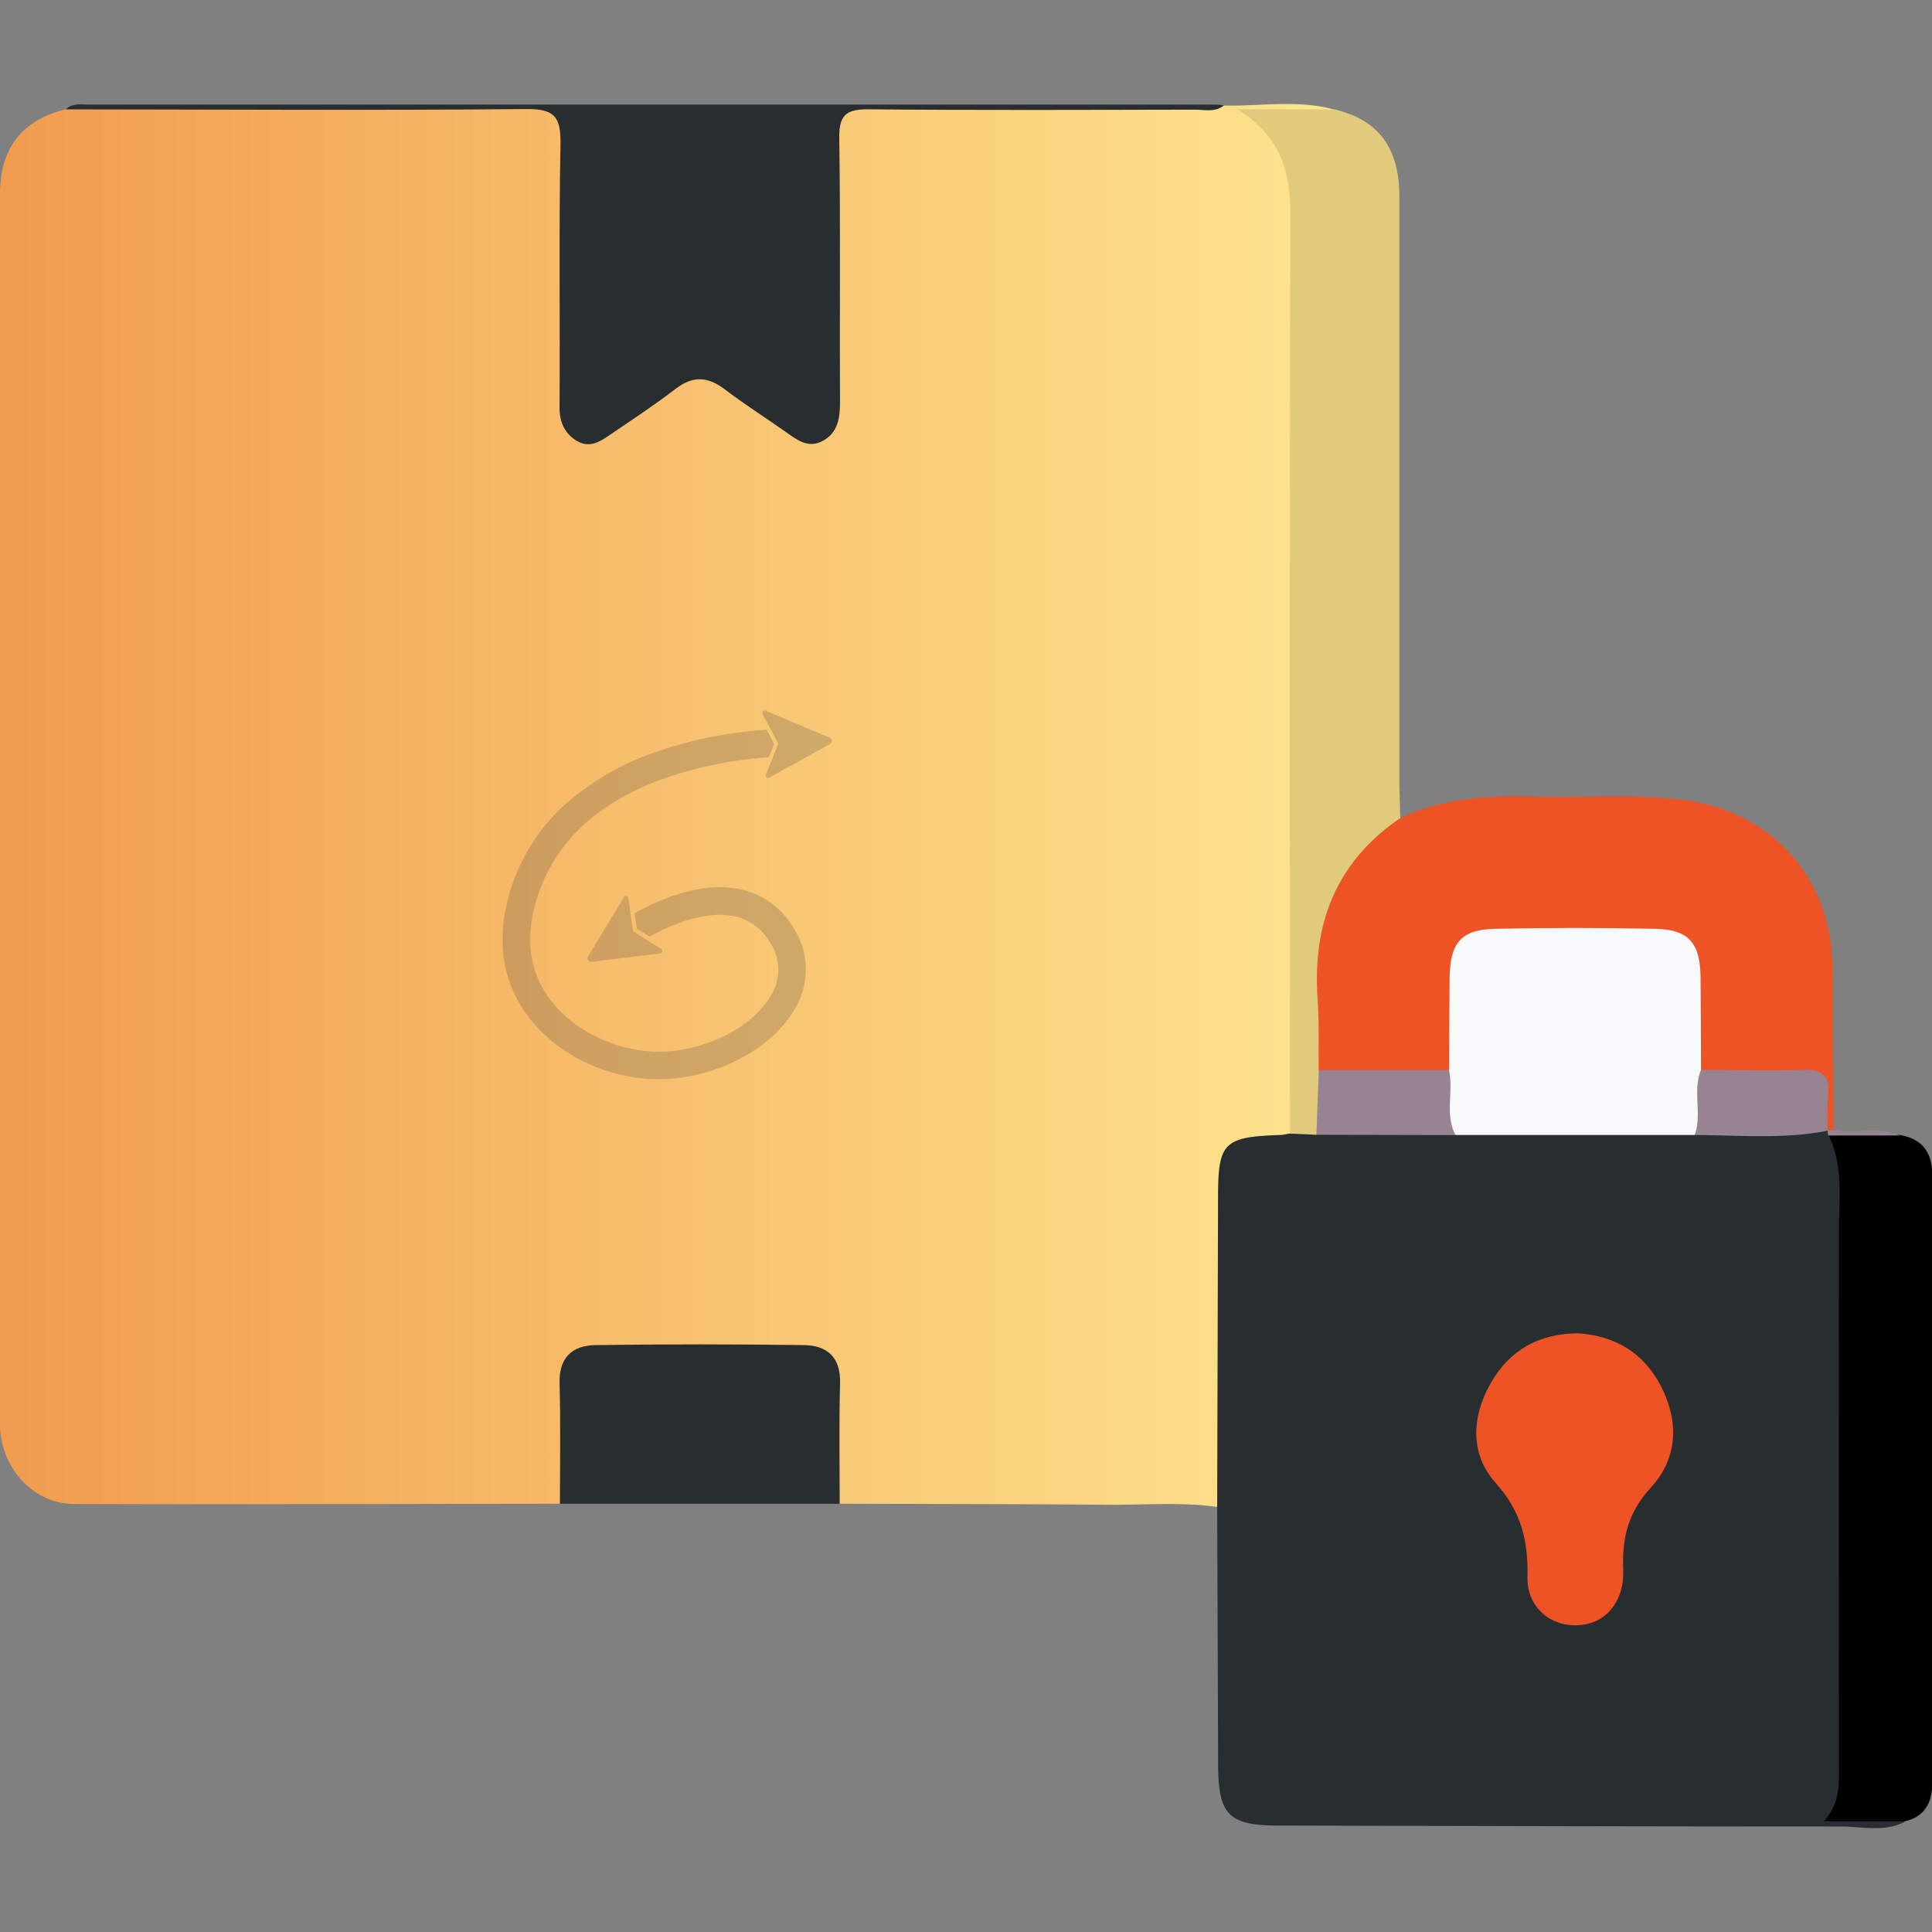
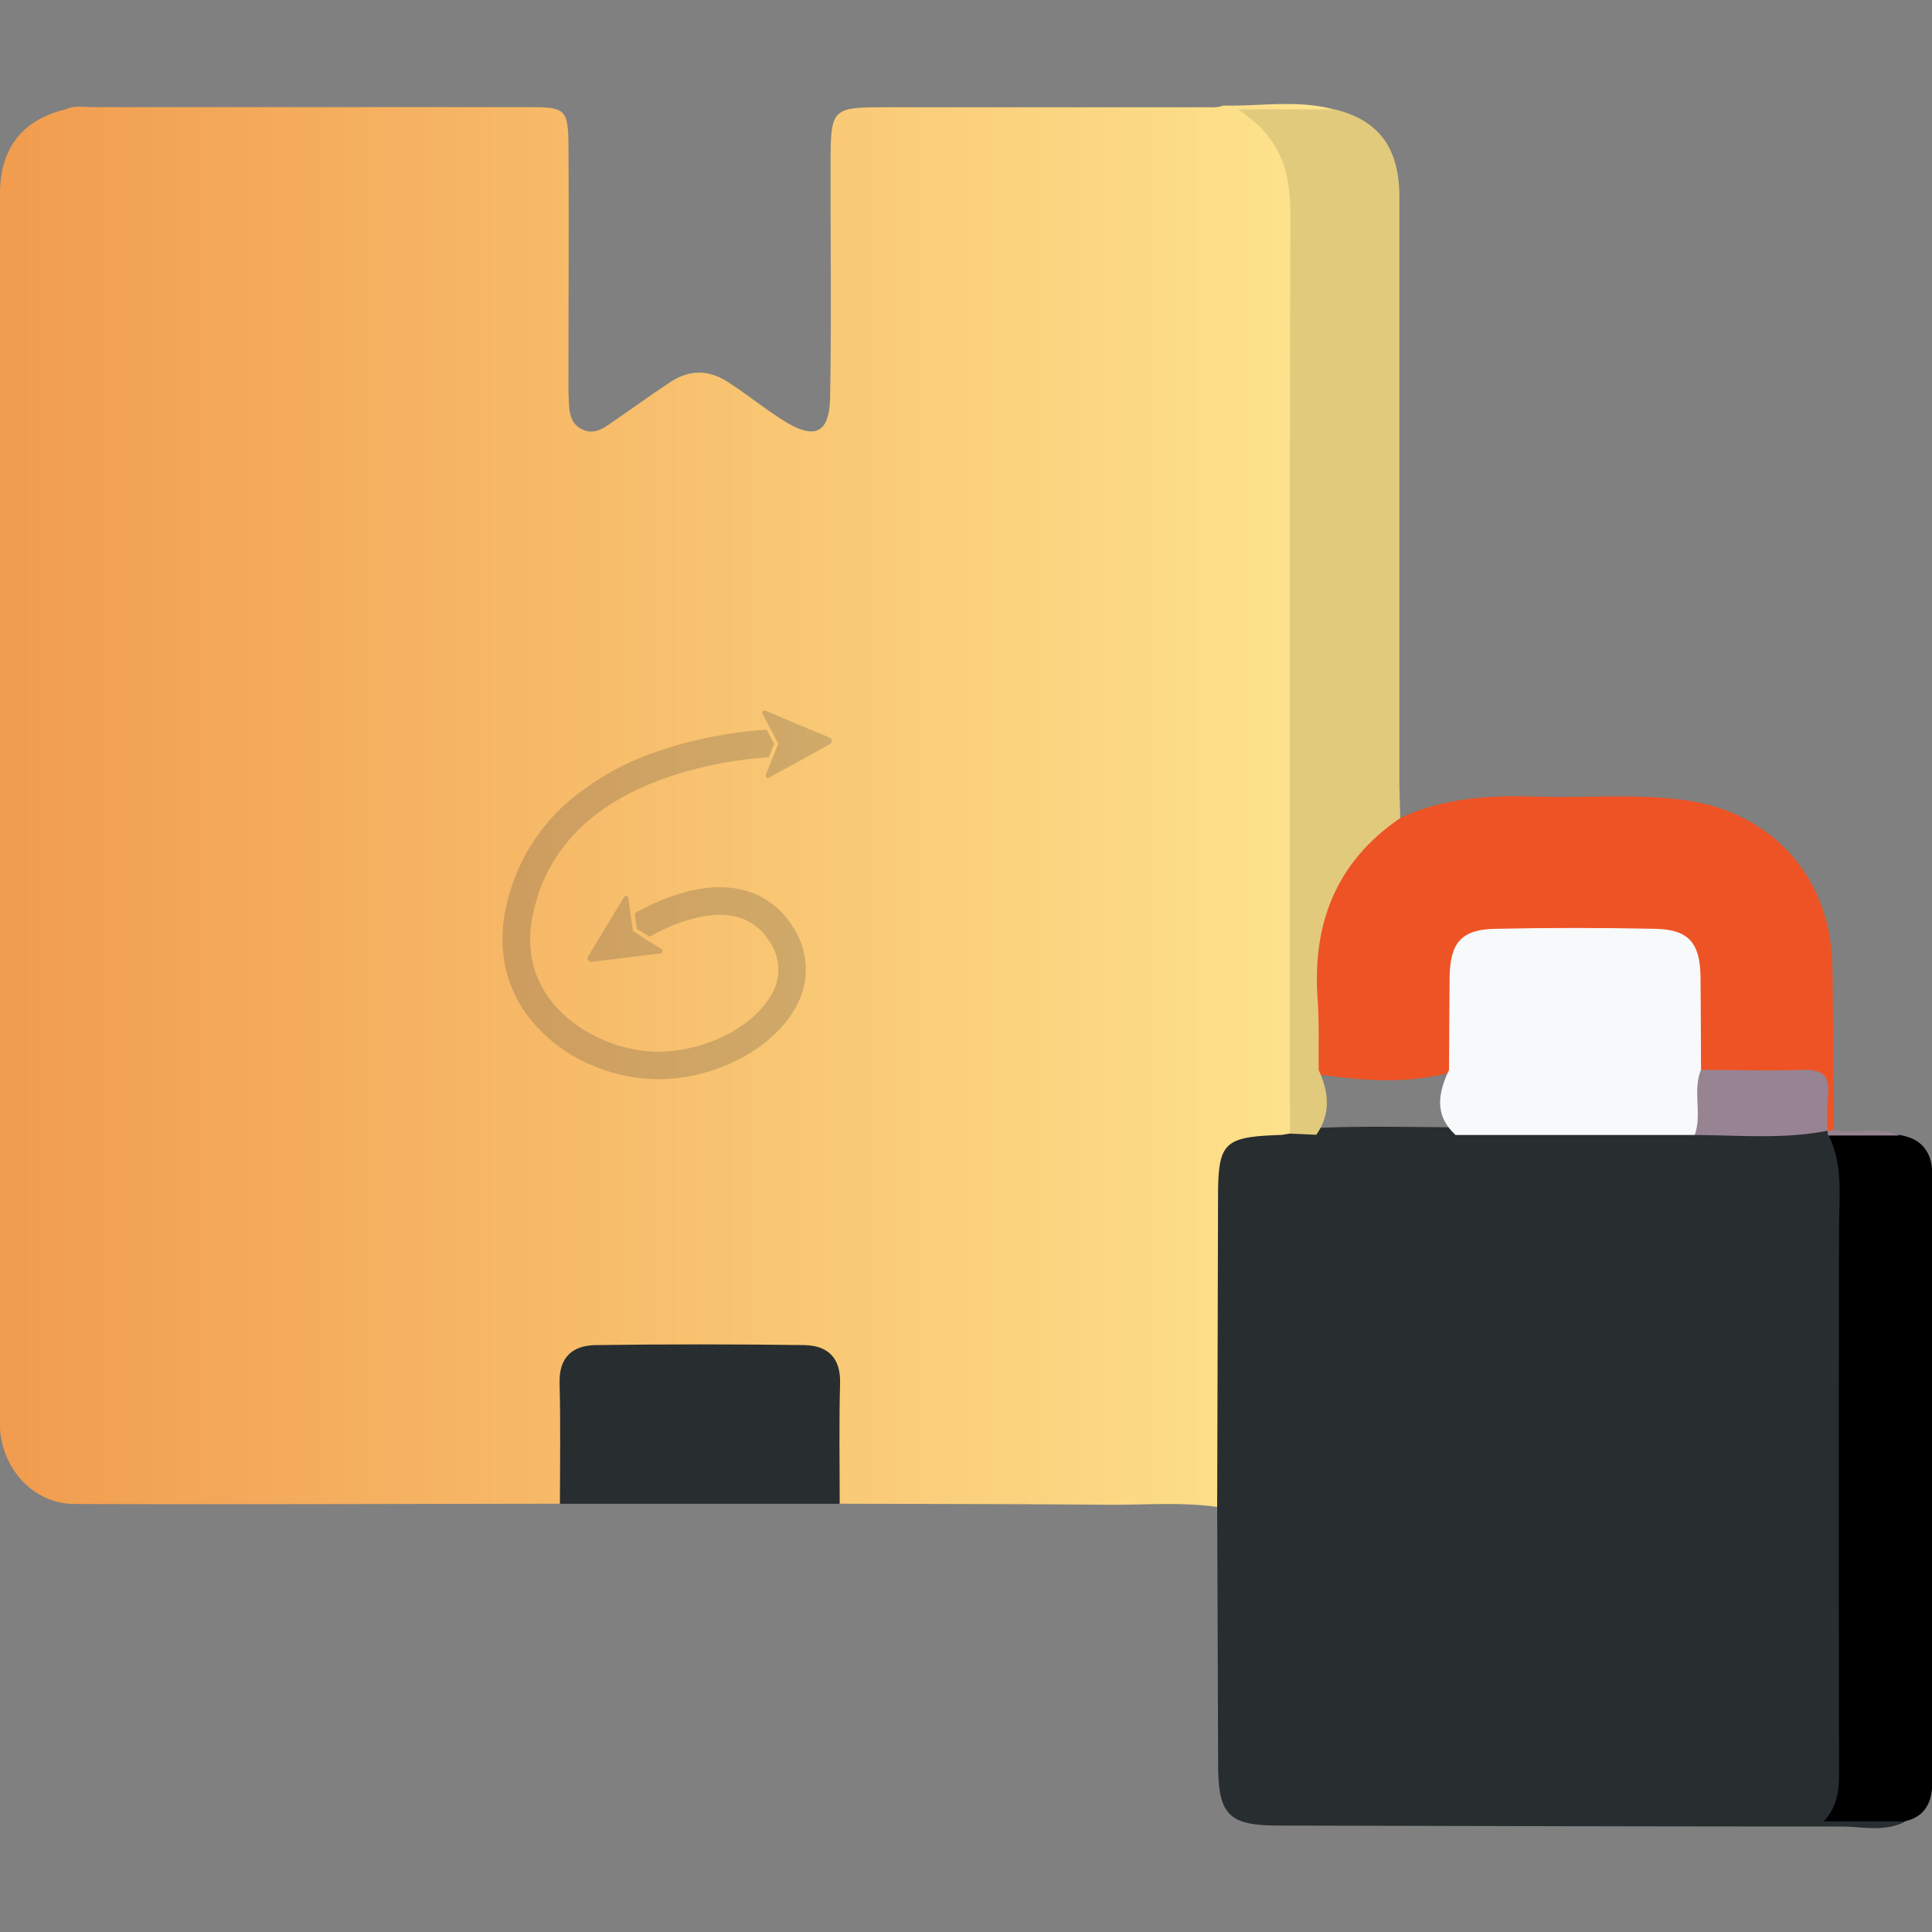
<svg xmlns="http://www.w3.org/2000/svg" viewBox="0 0 500 500">
  <rect x="0" y="0" width="500" height="500" fill="#808080" stroke="none" />
  <defs>
    <style>.cls-1{fill:url(#linear-gradient);}.cls-2{fill:#282d30;}.cls-3{fill:#ee5325;}.cls-4{fill:#e2ca7d;}.cls-5{fill:#978392;}.cls-6{fill:#f7f9fa;}.cls-7{opacity:0.23;}.cls-8{fill:#444344;}.cls-9{fill:none;}</style>
    <linearGradient id="linear-gradient" y1="208.44" x2="345.35" y2="208.44" gradientUnits="userSpaceOnUse">
      <stop offset="0" stop-color="#f19c4e" />
      <stop offset="1" stop-color="#fee48e" />
    </linearGradient>
  </defs>
  <g id="Layer_2" data-name="Layer 2">
    <g id="Layer_1-2" data-name="Layer 1">
      <path class="cls-1" d="M315,390c-9.4-1.33-18.85-.49-28.28-.57-23.14-.2-46.28-.19-69.42-.27-2.41-2.74-2.17-6.11-2.22-9.4-.1-6.84,0-13.68-.1-20.52-.1-5.37-2.68-8.61-8.06-8.76q-25.81-.76-51.64,0c-5.38.15-8,3.39-8.06,8.76-.13,6.84,0,13.68-.1,20.52,0,3.29.19,6.66-2.22,9.4-41.86.05-83.71.21-125.57.07-10.06,0-18-8.09-19.24-18.38A29.78,29.78,0,0,1,0,367.32Q0,208.77,0,50.21C0,38.28,5.82,31,17,28.3c2.25-1.1,4.66-.57,7-.58q56.41,0,112.84,0c9.62,0,10.22.51,10.28,10.48.12,19.4,0,38.8,0,58.19,0,2.13-.06,4.26.05,6.39.17,3.06,0,6.41,3.16,8.17,3.58,2,6.37-.49,9-2.31,4.69-3.21,9.28-6.53,14-9.66,5.13-3.39,10.07-3.38,15.23,0,5,3.21,9.54,7,14.58,10.09,7.79,4.8,11.51,3,11.69-6.16.37-19.87.09-39.74.13-59.61,0-15.54,0-15.54,15.17-15.54h83a9,9,0,0,0,3.49-.44c9.53.21,19.14-1.56,28.59,1-5.14,4.29-11.44,1.4-17.84,2.92,8.21,7.13,8.69,16.43,8.68,26.05q-.1,112.16-.07,224.31c0,4.21.69,8.57-1.72,12.47-1.84,1.78-4.24,1.88-6.58,2.23-8.36,1.25-9.91,2.86-10.09,11.5-.25,11.35-.06,22.71-.08,34.06,0,13,.07,26-.06,39C317.56,384.07,318.08,387.58,315,390Z" />
      <path class="cls-2" d="M315,390q.12-40.06.23-80.14c0-14.13,1.47-15.6,15.78-16.12.94,0,1.87-.24,2.8-.37,2.37-1.65,5.07-1.5,7.75-1.49,11.66-.49,23.33-.2,35-.13,20.45-.18,40.91-.39,61.35.09,11-.21,22,.26,32.94-.62a5.12,5.12,0,0,1,2.34,1c.46.73.9,1.47,1.36,2.2,2.94,3.73,3.59,8.09,3.59,12.68q0,75.78,0,151.57a5.45,5.45,0,0,1,0,.7c-.31,9-.31,9,9,9.95,2.12.23,4.26.4,5.8,2.17-5.36,2.73-11.11,1.2-16.64,1.21-48.45,0-96.91-.14-145.36-.25-13,0-15.66-2.76-15.69-15.82Q315.14,423.34,315,390Z" />
      <path class="cls-3" d="M362.39,211.71c11.24-5.29,23.22-5.91,35.33-5.54,12.76.4,25.52-.83,38.27.9,22.52,3.05,37.81,19.93,38.22,42.85.25,14.19.22,28.39.32,42.58a1,1,0,0,1-1.55.09h0a8.79,8.79,0,0,1-2.11-6.49c.3-5.76-3-6.82-7.89-7-7.59-.29-15.38,1.66-22.77-1.62-2.21-2.55-2-5.69-2-8.73-.15-5.42.12-10.85-.2-16.27-.35-5.81-3.45-9.43-9.19-9.78a340.81,340.81,0,0,0-42.4,0c-5.78.38-8.68,4.22-9,10-.3,5.42,0,10.85-.19,16.27-.09,3,.15,6.19-2.22,8.67-11,2.89-22.07,2.06-33.15.51a4,4,0,0,1-2.36-3.3c-.79-16.42-3.05-33.11,6-48.2C349.43,220,354.08,213.65,362.39,211.71Z" />
-       <path class="cls-2" d="M316.76,27.26c-2.27,1.9-5,1.11-7.51,1.12-28.14.05-56.28.18-84.42-.09-5.79-.06-7.72,1.43-7.63,7.45.34,22.7.06,45.4.2,68.1,0,4.31-.47,8.12-4.55,10.31-3.81,2-6.7-.4-9.63-2.46-5.2-3.66-10.59-7.08-15.65-10.93-4.39-3.34-8.26-3.57-12.75-.11-5.41,4.17-11.14,7.91-16.79,11.77-2.55,1.75-5.28,3.61-8.48,1.83s-4.76-4.74-4.74-8.78c.16-22.7-.19-45.4.24-68.09.13-7-1.39-9.23-8.86-9.16-39.73.38-79.45.11-119.18.08,1.77-1.68,4-1.23,6.07-1.23q145.79,0,291.56,0C315.35,27.06,316.05,27.19,316.76,27.26Z" />
      <path class="cls-4" d="M362.39,211.71C345.82,223,339.59,239,341,258.58c.43,6.09.2,12.23.27,18.34,2.63,5.69,3.23,11.3-.61,16.76l-6.84-.3c0-79.2-.13-158.39.12-237.59,0-10.89-2.05-20.07-13.62-27.5h25c11.42,2.72,16.84,9.92,16.84,22.64q0,76.14,0,152.29C362.21,206.05,362.33,208.88,362.39,211.71Z" />
      <path d="M492.9,471.36H472c4.19-4.63,3.94-9.45,3.94-14.32q-.09-69.53,0-139.06c0-8.17,1.14-16.49-2.74-24.23a59,59,0,0,1,18.47,0c5.86.95,8.41,4.63,8.41,10.34q0,78.69,0,157.38C500,466.38,498.27,470.19,492.9,471.36Z" />
      <path class="cls-2" d="M144.91,389.17c0-10.4.19-20.81-.09-31.2-.19-6.73,3.37-9.78,9.34-9.86q26.94-.37,53.9,0c6,.08,9.53,3.13,9.35,9.86-.29,10.39-.09,20.8-.1,31.2Z" />
      <path class="cls-5" d="M491.58,293.87l-18.47,0a11.39,11.39,0,0,1-.13-1.31l1.55-.09C480.16,293.6,486.05,291.44,491.58,293.87Z" />
      <path class="cls-6" d="M375,276.93c.05-8,.07-16,.16-24,.1-8.85,3-12.36,11.6-12.55q20.83-.45,41.69,0c8.58.17,11.55,3.68,11.65,12.49.09,8,.08,16,.12,24,.91,5.76,2.4,11.58-1.62,16.86l-61.91,0C372,289.4,371.46,284.26,375,276.93Z" />
-       <path class="cls-3" d="M408.24,345.05c9.48.58,17,4.84,21.52,13.53,4.85,9.27,4.46,18.82-2.52,26.41-5.88,6.39-7.49,13-7.15,21.19.32,7.53-3.71,12.87-9.35,14.11-8.09,1.78-15.63-3.57-15.43-12.09.22-9.37-1.57-17-8.23-24.41s-6.3-17.12-1.24-25.92C390.68,349.44,398.19,345.17,408.24,345.05Z" />
-       <path class="cls-5" d="M375,276.93c1.27,5.54-1.2,11.46,1.69,16.83l-36-.08q.3-8.39.61-16.76Z" />
      <path class="cls-5" d="M438.6,293.74c1.94-5.48-.61-11.4,1.62-16.86,8.67,0,17.34.3,26,0,5.09-.2,7.5,1.18,6.86,6.63a81.52,81.52,0,0,0-.09,9.12C461.59,294.88,450.08,293.79,438.6,293.74Z" />
      <g class="cls-7">
-         <path class="cls-8" d="M214.69,190.88a.94.94,0,0,1,.09,1.69l-7.73,4.28-8,4.4a.6.6,0,0,1-.85-.75l3.22-8.07-4.07-7.66a.61.61,0,0,1,.77-.84l8.37,3.52Z" />
+         <path class="cls-8" d="M214.69,190.88a.94.94,0,0,1,.09,1.69l-7.73,4.28-8,4.4a.6.6,0,0,1-.85-.75l3.22-8.07-4.07-7.66a.61.61,0,0,1,.77-.84l8.37,3.52" />
        <path class="cls-8" d="M153.12,248.93a.94.94,0,0,1-.92-1.42l4.58-7.56,4.71-7.78a.6.6,0,0,1,1.11.23l1.22,8.6,7.34,4.63a.6.6,0,0,1-.25,1.1l-9,1.12Z" />
        <path class="cls-8" d="M205.19,239.87a21,21,0,0,0-13.82-9.76c-10.48-2.16-21.9,3.28-27.12,6.24l.57,4,3.27,2.06c4.52-2.52,13.9-6.93,21.86-5.29a13.9,13.9,0,0,1,9.21,6.59,12.65,12.65,0,0,1,.25,14.08c-5.11,8.73-18.62,15-30.75,14.34-10.22-.58-20.49-5.79-26.16-13.27-4.88-6.44-6.39-14.07-4.48-22.7,3.62-16.44,15.25-28.19,34.55-34.93A102.16,102.16,0,0,1,198.92,196l1.42-3.47-1.92-3.67a108.48,108.48,0,0,0-28,5.51,69.16,69.16,0,0,0-23.81,13.5A49.63,49.63,0,0,0,131,234.62c-2.34,10.61-.35,20.49,5.77,28.56a40.43,40.43,0,0,0,15.37,12.05,44.88,44.88,0,0,0,16.09,4c14.82.84,30.86-6.84,37.32-17.86A19.81,19.81,0,0,0,205.19,239.87Z" />
      </g>
      <rect class="cls-9" width="500" height="500" />
    </g>
  </g>
</svg>